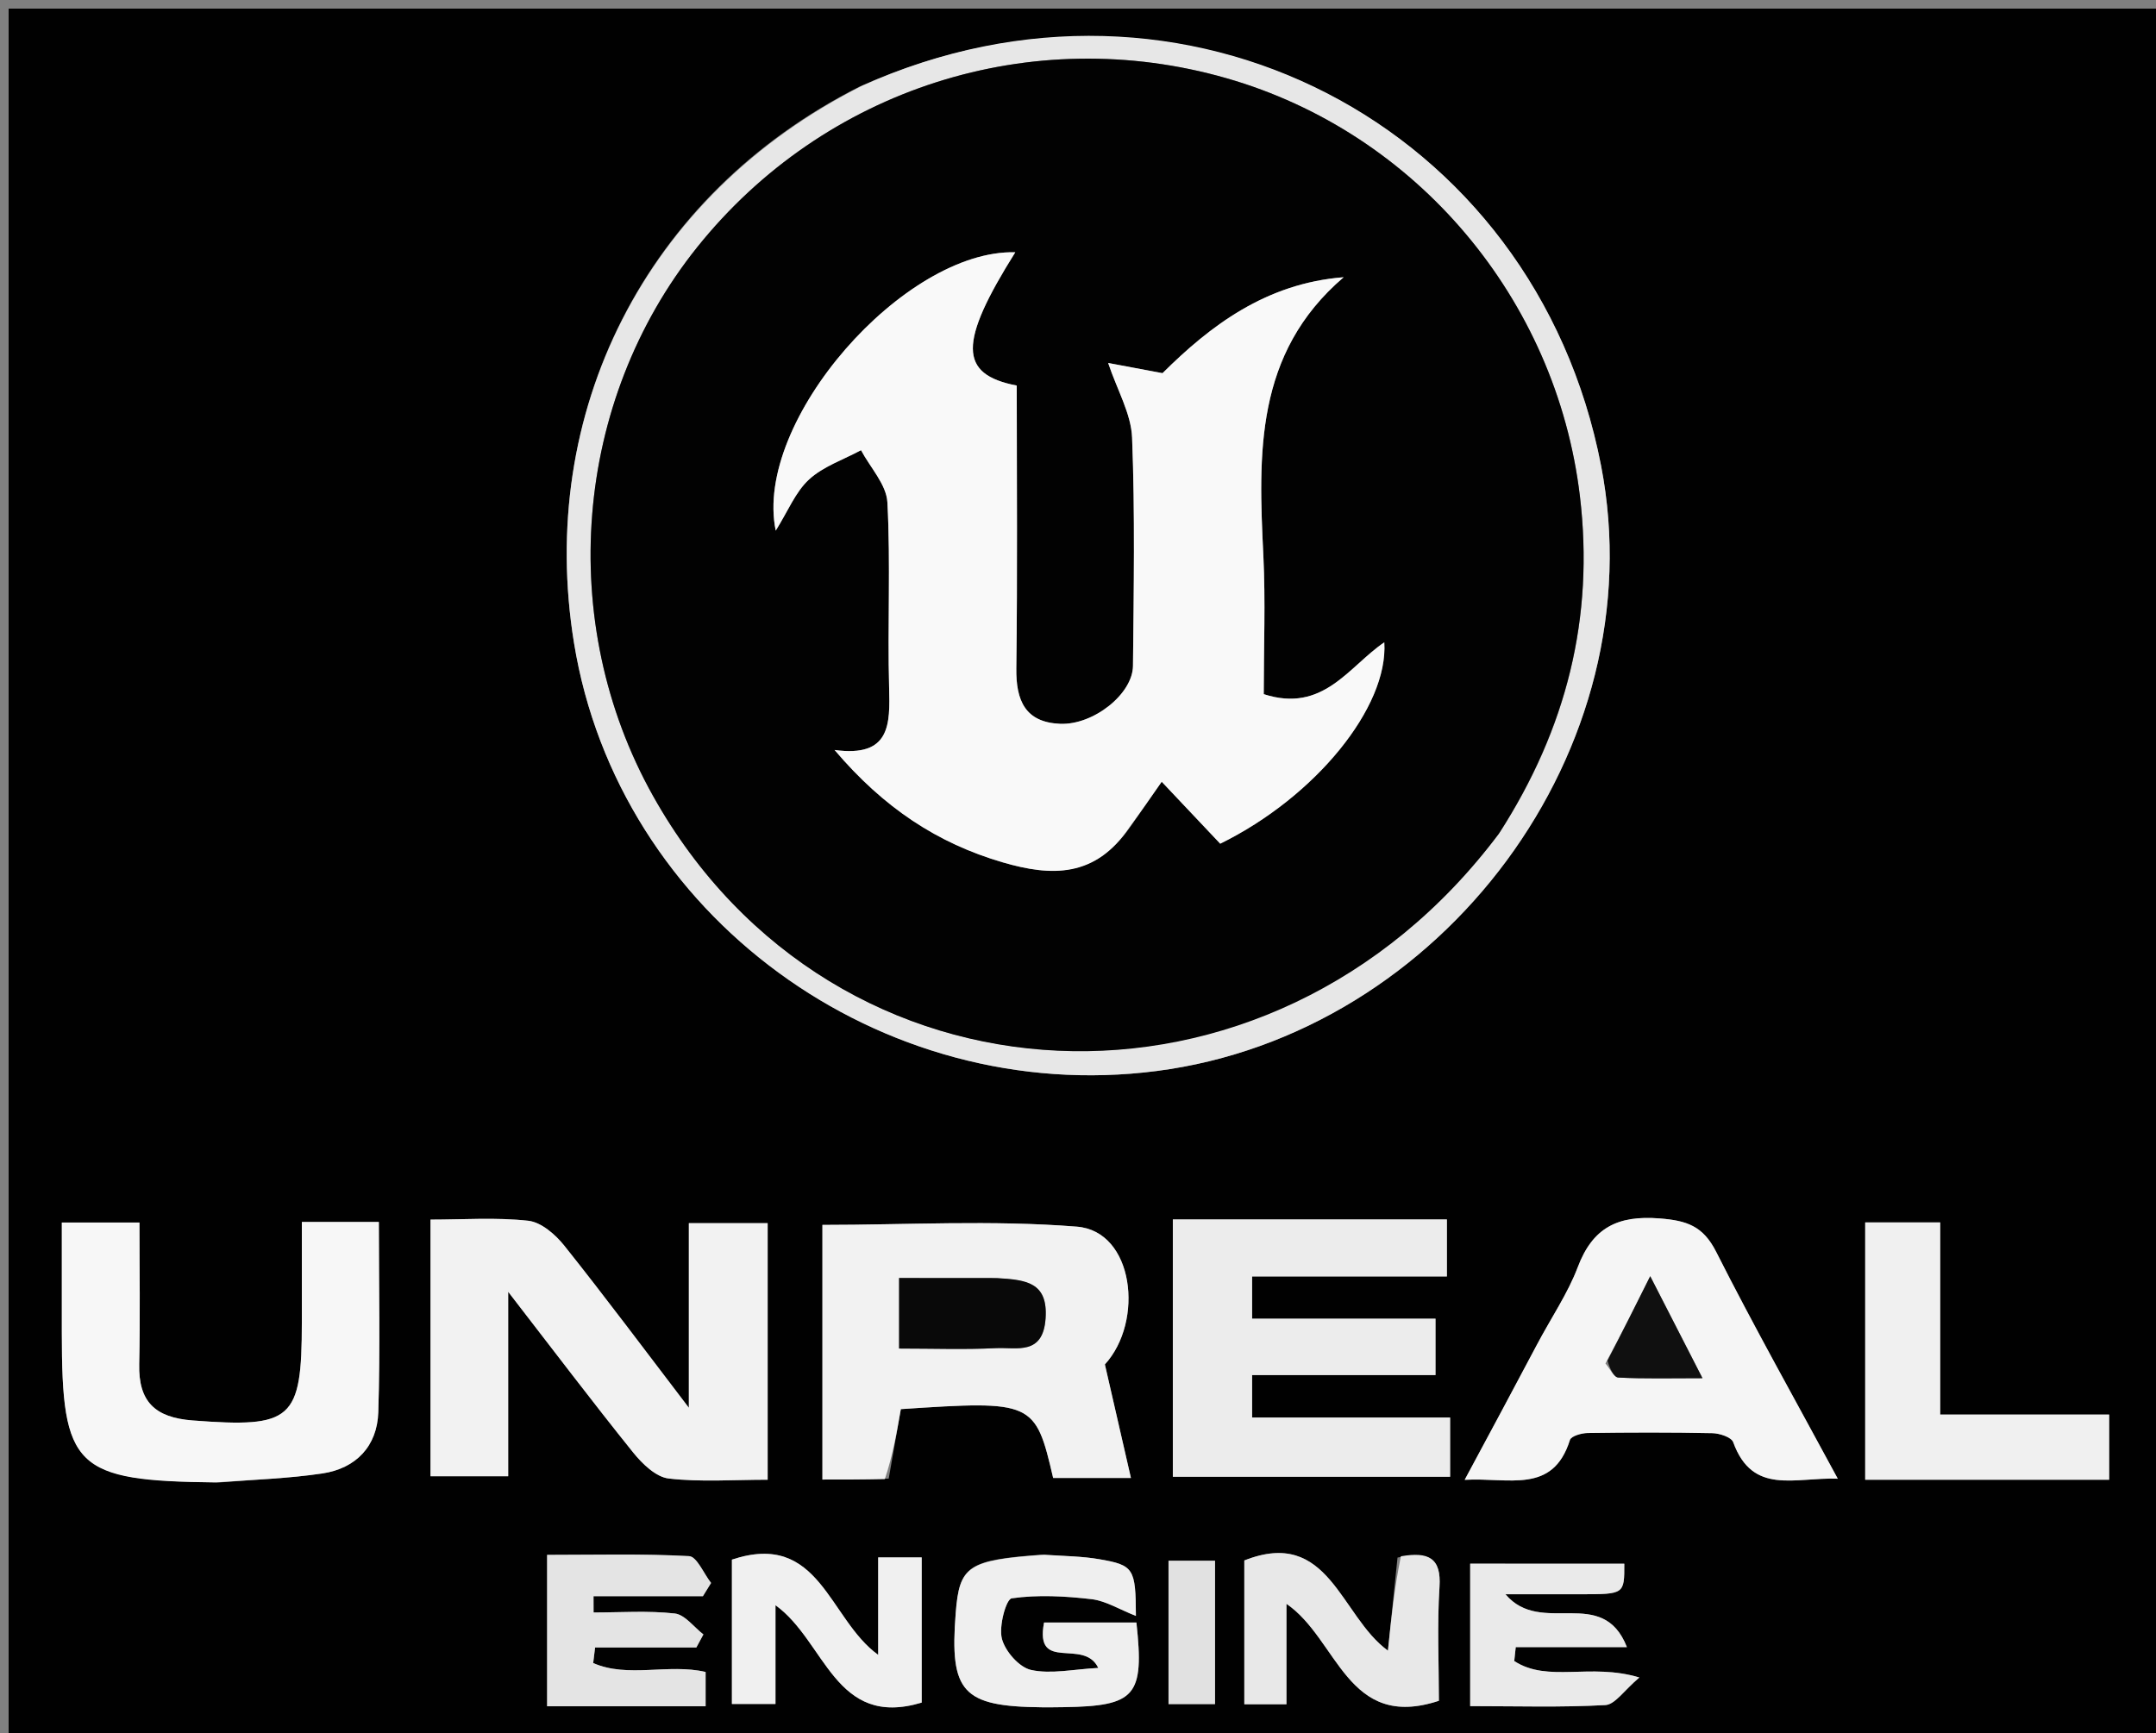
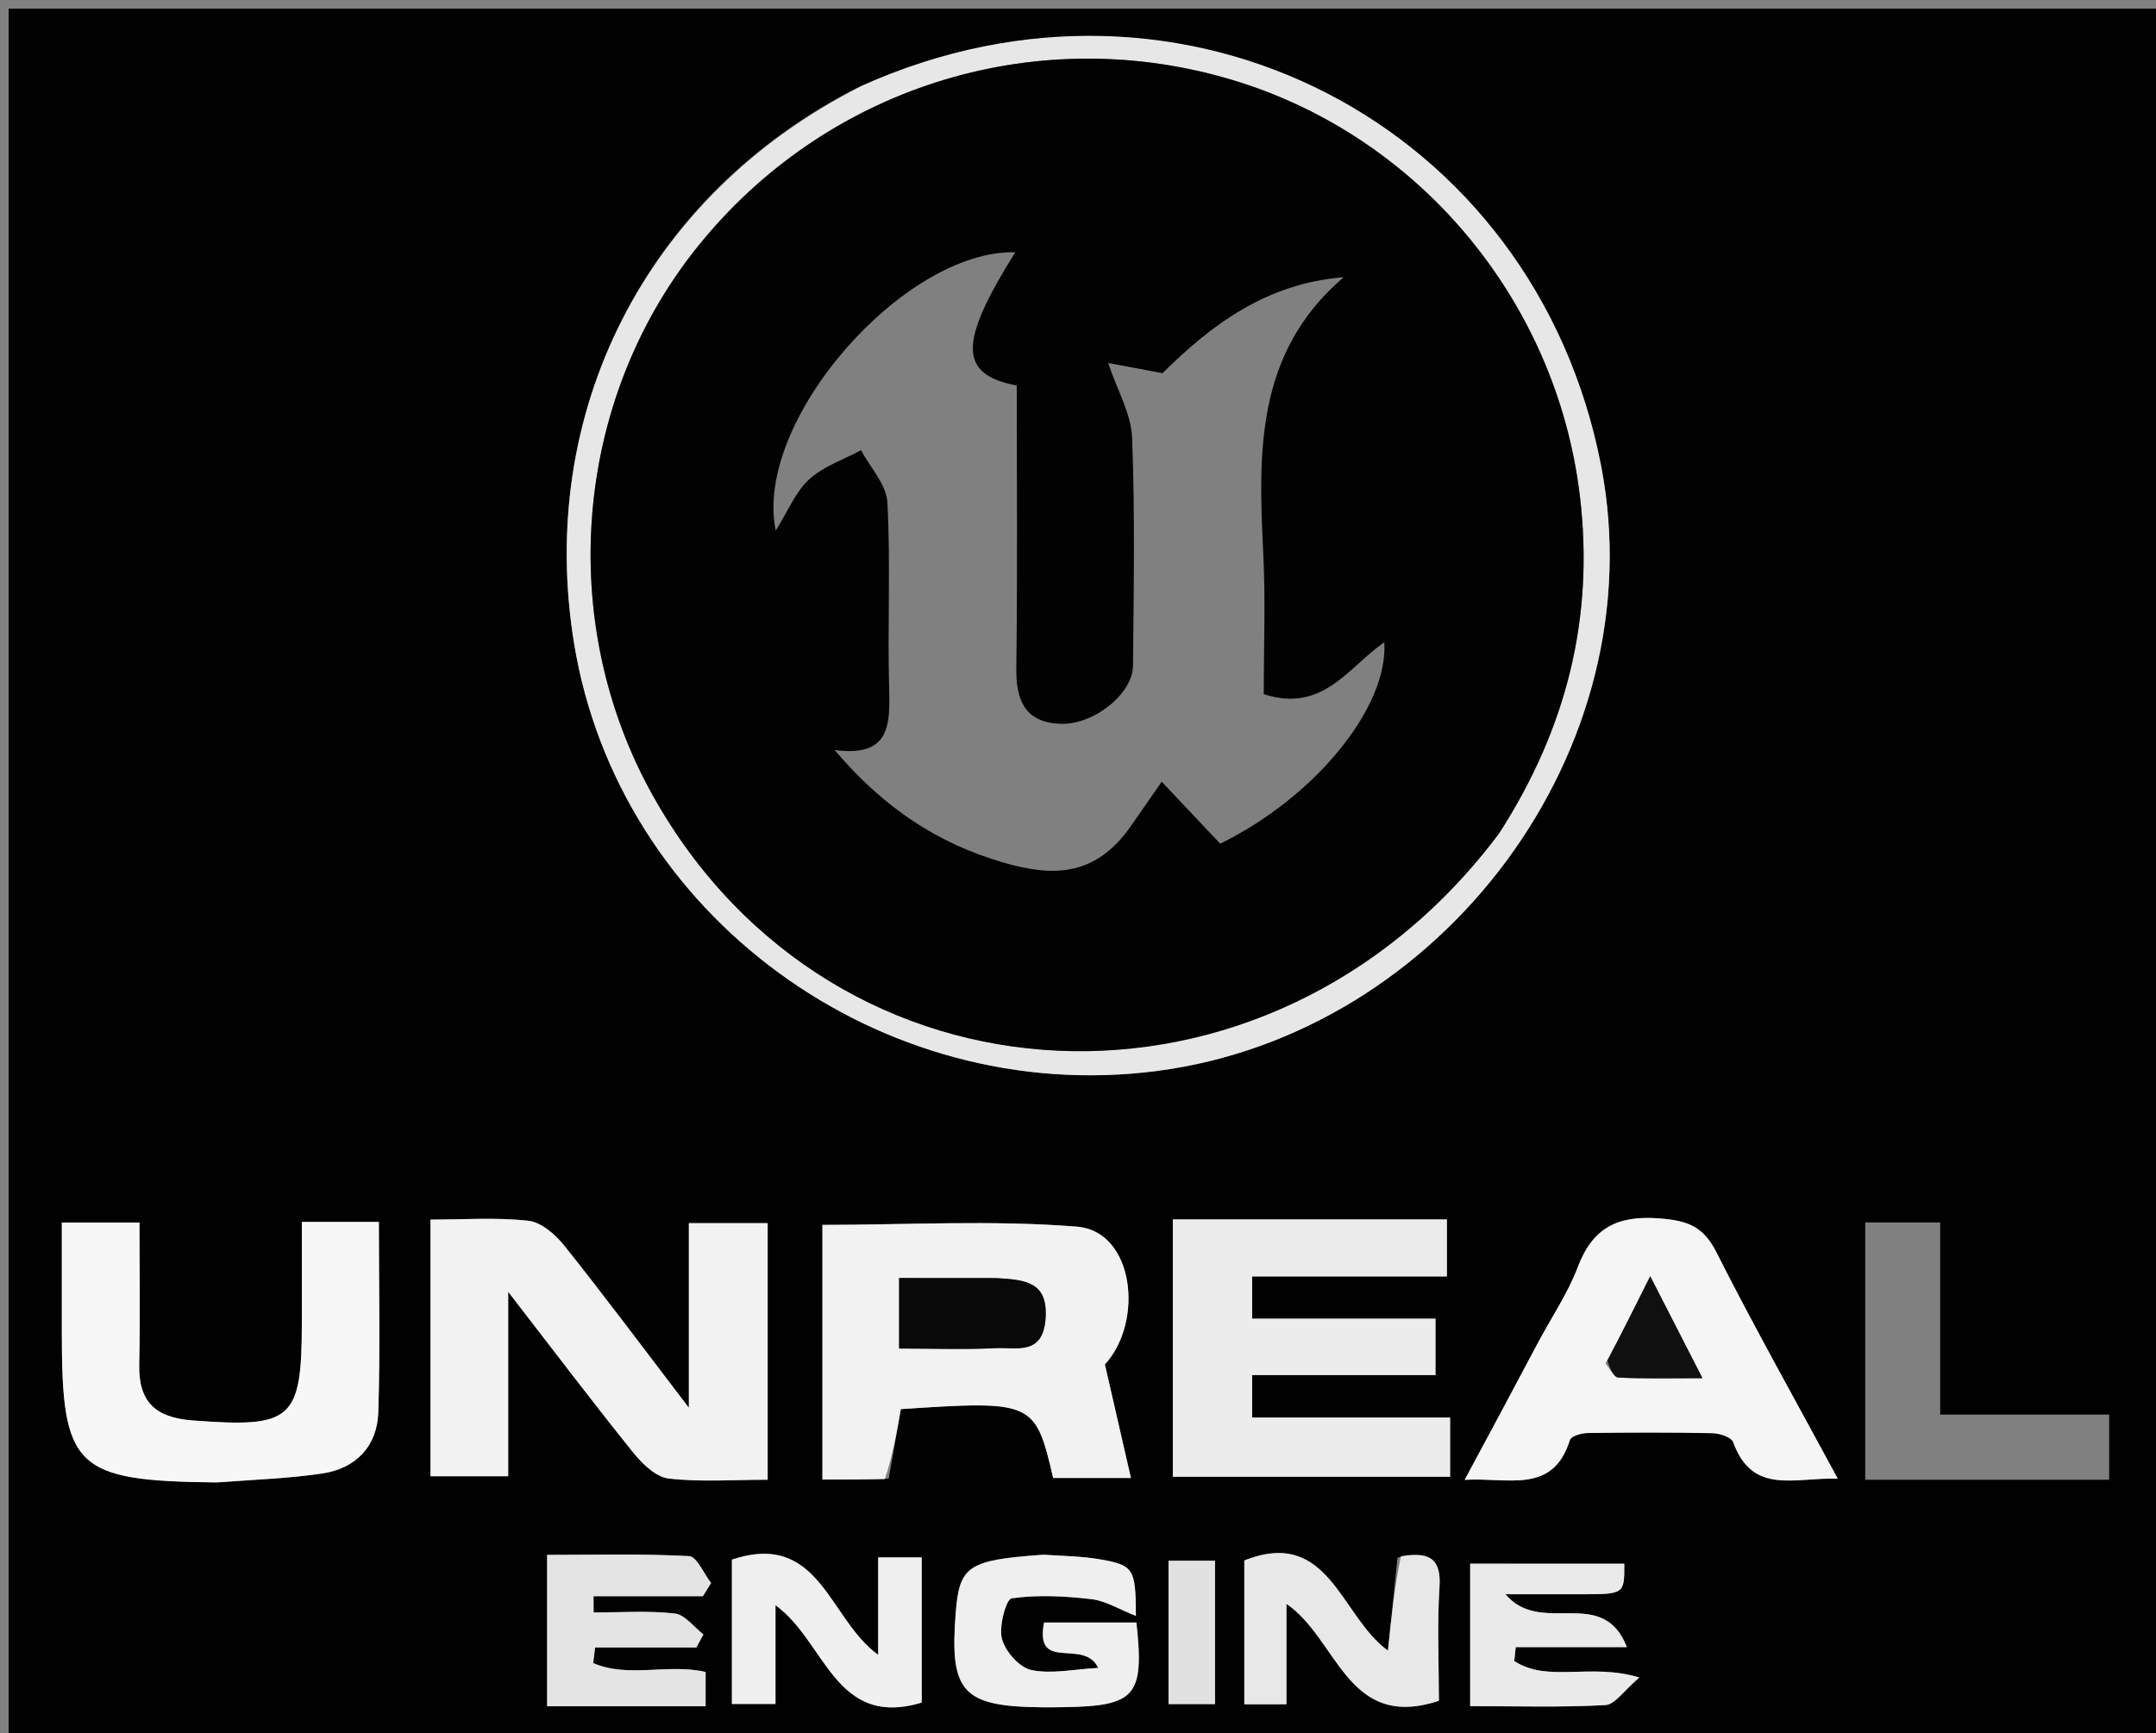
<svg xmlns="http://www.w3.org/2000/svg" id="Layer_1" x="0px" y="0px" width="100%" viewBox="0 0 250 201" xml:space="preserve">
  <rect x="0" y="0" width="250" height="201" fill="#808080" stroke="none" />
  <path fill="#010101" opacity="1" stroke="none" d="M159,202  C106,202 53.5,202 1,202  C1,135 1,68 1,1  C84.333,1 167.667,1 251,1  C251,68 251,135 251,202  C220.5,202 190,202 159,202 M99.622,10.066  C74.724,22.671 62.223,47.939 66.562,74.583  C71.707,106.179 102.104,128.356 134.113,124.22  C167.265,119.935 192.008,86.844 185.654,54.016  C177.975,14.335 137.136,-6.819 99.622,10.066 M89.014,153.517  C89.014,149.59 89.014,145.662 89.014,141.868  C85.674,141.868 82.966,141.868 79.877,141.868  C79.877,148.988 79.877,155.698 79.877,163.278  C74.696,156.493 70.16,150.405 65.429,144.472  C64.401,143.182 62.755,141.756 61.261,141.59  C57.539,141.177 53.741,141.454 49.919,141.454  C49.919,151.816 49.919,161.561 49.919,171.221  C52.931,171.221 55.641,171.221 58.927,171.221  C58.927,164.19 58.927,157.55 58.927,149.826  C64.254,156.715 68.75,162.663 73.422,168.469  C74.472,169.775 76.054,171.31 77.537,171.482  C81.254,171.913 85.055,171.624 89.014,171.624  C89.014,165.488 89.014,159.999 89.014,153.517 M103.051,171.494  C103.519,168.816 103.986,166.137 104.458,163.436  C119.794,162.417 120.056,162.533 122.119,171.42  C124.691,171.42 127.289,171.42 131.137,171.42  C130.121,166.987 129.21,163.016 128.117,158.252  C132.688,153.256 131.496,142.803 124.867,142.272  C115.036,141.485 105.096,142.069 95.364,142.069  C95.364,151.916 95.364,161.644 95.364,171.604  C97.86,171.604 100.008,171.604 103.051,171.494 M140.716,141.43  C139.155,141.43 137.594,141.43 135.998,141.43  C135.998,151.862 135.998,161.484 135.998,171.28  C146.874,171.28 157.564,171.28 168.148,171.28  C168.148,168.832 168.148,166.753 168.148,164.409  C160.362,164.409 152.914,164.409 145.19,164.409  C145.19,162.754 145.19,161.373 145.19,159.484  C152.512,159.484 159.574,159.484 166.455,159.484  C166.455,157.052 166.455,155.163 166.455,152.948  C159.146,152.948 152.214,152.948 145.191,152.948  C145.191,151.188 145.191,149.787 145.191,148.048  C152.896,148.048 160.32,148.048 167.776,148.048  C167.776,145.761 167.776,143.815 167.776,141.43  C158.939,141.43 150.308,141.43 140.716,141.43 M25.503,171.937  C29.469,171.608 33.465,171.484 37.391,170.894  C41.291,170.307 43.739,167.725 43.864,163.792  C44.094,156.518 43.93,149.231 43.93,141.727  C40.83,141.727 38.084,141.727 35.001,141.727  C35.001,145.775 35.001,149.574 35.001,153.374  C35.001,164.739 33.873,165.627 22.331,164.749  C17.974,164.417 16.044,162.574 16.142,158.222  C16.265,152.781 16.172,147.335 16.172,141.796  C12.923,141.796 10.185,141.796 7.17,141.796  C7.17,146.259 7.17,150.399 7.17,154.54  C7.17,170.276 8.654,171.762 25.503,171.937 M178.005,156.437  C175.375,161.332 172.744,166.228 169.837,171.637  C174.949,171.332 180.052,173.356 182.042,167.012  C182.183,166.562 183.376,166.216 184.086,166.206  C188.909,166.138 193.735,166.123 198.557,166.224  C199.398,166.241 200.764,166.689 200.975,167.27  C203.225,173.477 208.135,171.312 213.099,171.505  C208.154,162.345 203.383,153.868 199,145.195  C197.479,142.186 195.583,141.561 192.425,141.317  C187.6,140.943 184.687,142.37 182.947,146.978  C181.787,150.051 179.858,152.833 178.005,156.437 M224.976,155.473  C224.976,150.902 224.976,146.331 224.976,141.782  C221.608,141.782 218.884,141.782 216.28,141.782  C216.28,151.834 216.28,161.548 216.28,171.627  C221.183,171.627 225.804,171.627 230.425,171.627  C235.186,171.627 239.948,171.627 244.569,171.627  C244.569,168.776 244.569,166.559 244.569,164.069  C237.938,164.069 231.684,164.069 224.976,164.069  C224.976,161.34 224.976,158.899 224.976,155.473 M162.05,180.652  C161.691,184.136 161.333,187.62 160.939,191.449  C155.398,187.429 154.115,177.096 144.286,180.988  C144.286,186.607 144.286,192.042 144.286,197.667  C145.938,197.667 147.333,197.667 149.172,197.667  C149.172,193.77 149.172,190.067 149.172,186.017  C155.17,190.119 156.172,200.788 166.848,197.263  C166.848,192.944 166.633,188.477 166.918,184.042  C167.132,180.71 165.676,179.941 162.05,180.652 M89.921,191.65  C89.921,189.922 89.921,188.195 89.921,186.177  C95.742,190.368 96.786,200.511 106.875,197.474  C106.875,191.85 106.875,186.29 106.875,180.636  C105.21,180.636 103.81,180.636 101.831,180.636  C101.831,184.52 101.831,188.167 101.831,191.938  C96.068,187.785 95.073,177.495 84.869,180.892  C84.869,186.515 84.869,192.064 84.869,197.634  C86.614,197.634 88.043,197.634 89.921,197.634  C89.921,195.79 89.921,194.16 89.921,191.65 M69.619,197.899  C73.594,197.899 77.569,197.899 81.819,197.899  C81.819,196.382 81.819,195.16 81.819,193.922  C77.5,192.911 72.81,194.662 68.783,192.886  C68.856,192.285 68.93,191.683 69.003,191.082  C72.917,191.082 76.83,191.082 80.744,191.082  C81.017,190.577 81.29,190.073 81.563,189.568  C80.459,188.719 79.422,187.271 78.239,187.139  C75.136,186.793 71.969,187.022 68.827,187.022  C68.825,186.394 68.824,185.765 68.822,185.136  C73.049,185.136 77.276,185.136 81.503,185.136  C81.82,184.623 82.136,184.11 82.452,183.597  C81.604,182.512 80.804,180.536 79.9,180.487  C74.468,180.193 69.013,180.341 63.441,180.341  C63.441,186.452 63.441,191.997 63.441,197.899  C65.394,197.899 67.028,197.899 69.619,197.899 M120.648,180.325  C112.221,180.949 111.248,181.617 110.82,187.082  C110.099,196.283 111.6,197.925 120.817,198.017  C121.647,198.025 122.477,198.016 123.307,198.003  C131.696,197.878 132.701,196.732 131.773,188.184  C128.206,188.184 124.623,188.184 121.065,188.184  C119.941,194.082 125.679,189.92 127.351,193.454  C124.446,193.606 121.885,194.196 119.563,193.689  C118.18,193.388 116.552,191.523 116.175,190.066  C115.8,188.62 116.663,185.471 117.314,185.378  C120.336,184.946 123.496,185.12 126.56,185.476  C128.218,185.669 129.784,186.661 131.714,187.42  C131.689,181.904 131.475,181.536 127.457,180.842  C125.508,180.506 123.505,180.485 120.648,180.325 M182.402,191.04  C184.196,191.04 185.99,191.04 188.649,191.04  C185.809,183.802 178.719,189.847 174.567,184.907  C178.215,184.907 180.761,184.909 183.308,184.907  C188.358,184.904 188.358,184.904 188.343,181.363  C182.318,181.363 176.294,181.363 170.476,181.363  C170.476,187.019 170.476,192.267 170.476,197.884  C175.913,197.884 181.044,198.044 186.151,197.76  C187.278,197.697 188.317,196.061 190.091,194.562  C184.37,192.839 179.497,195.205 175.585,192.654  C175.642,192.116 175.7,191.578 175.758,191.04  C177.659,191.04 179.56,191.04 182.402,191.04 M140.89,187.551  C140.89,185.426 140.89,183.302 140.89,181.017  C138.851,181.017 137.267,181.017 135.496,181.017  C135.496,186.654 135.496,192.061 135.496,197.644  C137.324,197.644 138.887,197.644 140.89,197.644  C140.89,194.43 140.89,191.472 140.89,187.551 z" />
  <path fill="#E7E7E7" opacity="1" stroke="none" d="M99.977,9.943  C137.136,-6.819 177.975,14.335 185.654,54.016  C192.008,86.844 167.265,119.935 134.113,124.22  C102.104,128.356 71.707,106.179 66.562,74.583  C62.223,47.939 74.724,22.671 99.977,9.943 M173.997,96.395  C181.634,84.515 184.889,71.64 183.194,57.511  C180.453,34.662 164.229,15.386 142.211,9.071  C119.605,2.588 95.595,10.256 80.843,28.672  C66.496,46.581 64.437,72.146 75.718,92.302  C96.689,129.774 147.208,132.202 173.997,96.395 z" />
  <path fill="#F2F2F2" opacity="1" stroke="none" d="M89.014,154.014  C89.014,159.999 89.014,165.488 89.014,171.624  C85.055,171.624 81.254,171.913 77.537,171.482  C76.054,171.31 74.472,169.775 73.422,168.469  C68.75,162.663 64.254,156.715 58.927,149.826  C58.927,157.55 58.927,164.19 58.927,171.221  C55.641,171.221 52.931,171.221 49.919,171.221  C49.919,161.561 49.919,151.816 49.919,141.454  C53.741,141.454 57.539,141.177 61.261,141.59  C62.755,141.756 64.401,143.182 65.429,144.472  C70.16,150.405 74.696,156.493 79.877,163.278  C79.877,155.698 79.877,148.988 79.877,141.868  C82.966,141.868 85.674,141.868 89.014,141.868  C89.014,145.662 89.014,149.59 89.014,154.014 z" />
  <path fill="#F2F2F2" opacity="1" stroke="none" d="M102.604,171.549  C100.008,171.604 97.86,171.604 95.364,171.604  C95.364,161.644 95.364,151.916 95.364,142.069  C105.096,142.069 115.036,141.485 124.867,142.272  C131.496,142.803 132.688,153.256 128.117,158.252  C129.21,163.016 130.121,166.987 131.137,171.42  C127.289,171.42 124.691,171.42 122.119,171.42  C120.056,162.533 119.794,162.417 104.458,163.436  C103.986,166.137 103.519,168.816 102.604,171.549 M115.128,148.228  C111.531,148.228 107.934,148.228 104.256,148.228  C104.256,151.211 104.256,153.745 104.256,156.409  C108.219,156.409 111.861,156.542 115.487,156.362  C117.883,156.243 120.944,157.25 121.24,152.91  C121.527,148.707 118.987,148.433 115.128,148.228 z" />
  <path fill="#ECECEC" opacity="1" stroke="none" d="M141.196,141.43  C150.308,141.43 158.939,141.43 167.776,141.43  C167.776,143.815 167.776,145.761 167.776,148.048  C160.32,148.048 152.896,148.048 145.191,148.048  C145.191,149.787 145.191,151.188 145.191,152.948  C152.214,152.948 159.146,152.948 166.455,152.948  C166.455,155.163 166.455,157.052 166.455,159.484  C159.574,159.484 152.512,159.484 145.19,159.484  C145.19,161.373 145.19,162.754 145.19,164.409  C152.914,164.409 160.362,164.409 168.148,164.409  C168.148,166.753 168.148,168.832 168.148,171.28  C157.564,171.28 146.874,171.28 135.998,171.28  C135.998,161.484 135.998,151.862 135.998,141.43  C137.594,141.43 139.155,141.43 141.196,141.43 z" />
  <path fill="#F7F7F7" opacity="1" stroke="none" d="M25.025,171.937  C8.654,171.762 7.17,170.276 7.17,154.54  C7.17,150.399 7.17,146.259 7.17,141.796  C10.185,141.796 12.923,141.796 16.172,141.796  C16.172,147.335 16.265,152.781 16.142,158.222  C16.044,162.574 17.974,164.417 22.331,164.749  C33.873,165.627 35.001,164.739 35.001,153.374  C35.001,149.574 35.001,145.775 35.001,141.727  C38.084,141.727 40.83,141.727 43.93,141.727  C43.93,149.231 44.094,156.518 43.864,163.792  C43.739,167.725 41.291,170.307 37.391,170.894  C33.465,171.484 29.469,171.608 25.025,171.937 z" />
  <path fill="#F5F5F5" opacity="1" stroke="none" d="M178.139,156.091  C179.858,152.833 181.787,150.051 182.947,146.978  C184.687,142.37 187.6,140.943 192.425,141.317  C195.583,141.561 197.479,142.186 199,145.195  C203.383,153.868 208.154,162.345 213.099,171.505  C208.135,171.312 203.225,173.477 200.975,167.27  C200.764,166.689 199.398,166.241 198.557,166.224  C193.735,166.123 188.909,166.138 184.086,166.206  C183.376,166.216 182.183,166.562 182.042,167.012  C180.052,173.356 174.949,171.332 169.837,171.637  C172.744,166.228 175.375,161.332 178.139,156.091 M186.161,158.141  C186.657,158.71 187.13,159.745 187.654,159.773  C190.692,159.93 193.742,159.849 197.413,159.849  C195.244,155.617 193.442,152.101 191.351,148.018  C189.558,151.611 188.094,154.546 186.161,158.141 z" />
-   <path fill="#F0F0F0" opacity="1" stroke="none" d="M224.976,155.965  C224.976,158.899 224.976,161.34 224.976,164.069  C231.684,164.069 237.938,164.069 244.569,164.069  C244.569,166.559 244.569,168.776 244.569,171.627  C239.948,171.627 235.186,171.627 230.425,171.627  C225.804,171.627 221.183,171.627 216.28,171.627  C216.28,161.548 216.28,151.834 216.28,141.782  C218.884,141.782 221.608,141.782 224.976,141.782  C224.976,146.331 224.976,150.902 224.976,155.965 z" />
  <path fill="#E8E8E8" opacity="1" stroke="none" d="M162.441,180.505  C165.676,179.941 167.132,180.71 166.918,184.042  C166.633,188.477 166.848,192.944 166.848,197.263  C156.172,200.788 155.17,190.119 149.172,186.017  C149.172,190.067 149.172,193.77 149.172,197.667  C147.333,197.667 145.938,197.667 144.286,197.667  C144.286,192.042 144.286,186.607 144.286,180.988  C154.115,177.096 155.398,187.429 160.939,191.449  C161.333,187.62 161.691,184.136 162.441,180.505 z" />
  <path fill="#F0F0F0" opacity="1" stroke="none" d="M89.921,192.09  C89.921,194.16 89.921,195.79 89.921,197.634  C88.043,197.634 86.614,197.634 84.869,197.634  C84.869,192.064 84.869,186.515 84.869,180.892  C95.073,177.495 96.068,187.785 101.831,191.938  C101.831,188.167 101.831,184.52 101.831,180.636  C103.81,180.636 105.21,180.636 106.875,180.636  C106.875,186.29 106.875,191.85 106.875,197.474  C96.786,200.511 95.742,190.368 89.921,186.177  C89.921,188.195 89.921,189.922 89.921,192.09 z" />
  <path fill="#E4E4E4" opacity="1" stroke="none" d="M69.141,197.899  C67.028,197.899 65.394,197.899 63.441,197.899  C63.441,191.997 63.441,186.452 63.441,180.341  C69.013,180.341 74.468,180.193 79.9,180.487  C80.804,180.536 81.604,182.512 82.452,183.597  C82.136,184.11 81.82,184.623 81.503,185.136  C77.276,185.136 73.049,185.136 68.822,185.136  C68.824,185.765 68.825,186.394 68.827,187.022  C71.969,187.022 75.136,186.793 78.239,187.139  C79.422,187.271 80.459,188.719 81.563,189.568  C81.29,190.073 81.017,190.577 80.744,191.082  C76.83,191.082 72.917,191.082 69.003,191.082  C68.93,191.683 68.856,192.285 68.783,192.886  C72.81,194.662 77.5,192.911 81.819,193.922  C81.819,195.16 81.819,196.382 81.819,197.899  C77.569,197.899 73.594,197.899 69.141,197.899 z" />
  <path fill="#EFEFEF" opacity="1" stroke="none" d="M121.088,180.324  C123.505,180.485 125.508,180.506 127.457,180.842  C131.475,181.536 131.689,181.904 131.714,187.42  C129.784,186.661 128.218,185.669 126.56,185.476  C123.496,185.12 120.336,184.946 117.314,185.378  C116.663,185.471 115.8,188.62 116.175,190.066  C116.552,191.523 118.18,193.388 119.563,193.689  C121.885,194.196 124.446,193.606 127.351,193.454  C125.679,189.92 119.941,194.082 121.065,188.184  C124.623,188.184 128.206,188.184 131.773,188.184  C132.701,196.732 131.696,197.878 123.307,198.003  C122.477,198.016 121.647,198.025 120.817,198.017  C111.6,197.925 110.099,196.283 110.82,187.082  C111.248,181.617 112.221,180.949 121.088,180.324 z" />
  <path fill="#EAEAEA" opacity="1" stroke="none" d="M181.932,191.04  C179.56,191.04 177.659,191.04 175.758,191.04  C175.7,191.578 175.642,192.116 175.585,192.654  C179.497,195.205 184.37,192.839 190.091,194.562  C188.317,196.061 187.278,197.697 186.151,197.76  C181.044,198.044 175.913,197.884 170.476,197.884  C170.476,192.267 170.476,187.019 170.476,181.363  C176.294,181.363 182.318,181.363 188.346,181.365  C188.358,184.904 188.358,184.904 183.308,184.907  C180.761,184.909 178.215,184.907 174.567,184.907  C178.719,189.847 185.809,183.802 188.649,191.04  C185.99,191.04 184.196,191.04 181.932,191.04 z" />
  <path fill="#E1E1E1" opacity="1" stroke="none" d="M140.89,188.032  C140.89,191.472 140.89,194.43 140.89,197.644  C138.887,197.644 137.324,197.644 135.496,197.644  C135.496,192.061 135.496,186.654 135.496,181.017  C137.267,181.017 138.851,181.017 140.89,181.017  C140.89,183.302 140.89,185.426 140.89,188.032 z" />
  <path fill="#020202" opacity="1" stroke="none" d="M173.801,96.701  C147.208,132.202 96.689,129.774 75.718,92.302  C64.437,72.146 66.496,46.581 80.843,28.672  C95.595,10.256 119.605,2.588 142.211,9.071  C164.229,15.386 180.453,34.662 183.194,57.511  C184.889,71.64 181.634,84.515 173.801,96.701 M131.199,95.712  C132.332,94.083 133.464,92.455 134.706,90.669  C137.67,93.808 139.599,95.851 141.492,97.855  C152.539,92.429 160.999,82 160.516,74.501  C156.397,77.292 153.449,82.756 146.537,80.511  C146.537,75.068 146.75,69.754 146.494,64.462  C145.922,52.681 145.465,41.009 155.805,32.154  C146.778,32.862 140.314,37.802 134.801,43.281  C132.264,42.806 130.213,42.421 128.496,42.099  C129.559,45.269 131.165,47.988 131.273,50.765  C131.618,59.575 131.462,68.408 131.376,77.231  C131.344,80.496 126.779,84.122 122.907,83.95  C118.887,83.773 117.799,81.26 117.847,77.524  C117.989,66.566 117.897,55.605 117.897,44.72  C111.115,43.413 111.164,39.724 117.728,29.26  C104.88,28.922 87.312,48.824 89.951,61.544  C91.376,59.27 92.241,57.052 93.816,55.607  C95.47,54.09 97.803,53.315 99.84,52.215  C100.908,54.228 102.788,56.198 102.898,58.263  C103.28,65.401 102.903,72.577 103.098,79.73  C103.215,84.015 103.268,87.87 96.775,86.988  C102.477,93.707 108.708,97.806 116.275,100.02  C121.959,101.682 127.012,101.805 131.199,95.712 z" />
  <path fill="#090909" opacity="1" stroke="none" d="M115.583,148.237  C118.987,148.433 121.527,148.707 121.24,152.91  C120.944,157.25 117.883,156.243 115.487,156.362  C111.861,156.542 108.219,156.409 104.256,156.409  C104.256,153.745 104.256,151.211 104.256,148.228  C107.934,148.228 111.531,148.228 115.583,148.237 z" />
  <path fill="#101010" opacity="1" stroke="none" d="M186.395,157.811  C188.094,154.546 189.558,151.611 191.351,148.018  C193.442,152.101 195.244,155.617 197.413,159.849  C193.742,159.849 190.692,159.93 187.654,159.773  C187.13,159.745 186.657,158.71 186.395,157.811 z" />
-   <path fill="#F9F9F9" opacity="1" stroke="none" d="M130.946,95.976  C127.012,101.805 121.959,101.682 116.275,100.02  C108.708,97.806 102.477,93.707 96.775,86.988  C103.268,87.87 103.215,84.015 103.098,79.73  C102.903,72.577 103.28,65.401 102.898,58.263  C102.788,56.198 100.908,54.228 99.84,52.215  C97.803,53.315 95.47,54.09 93.816,55.607  C92.241,57.052 91.376,59.27 89.951,61.544  C87.312,48.824 104.88,28.922 117.728,29.26  C111.164,39.724 111.115,43.413 117.897,44.72  C117.897,55.605 117.989,66.566 117.847,77.524  C117.799,81.26 118.887,83.773 122.907,83.95  C126.779,84.122 131.344,80.496 131.376,77.231  C131.462,68.408 131.618,59.575 131.273,50.765  C131.165,47.988 129.559,45.269 128.496,42.099  C130.213,42.421 132.264,42.806 134.801,43.281  C140.314,37.802 146.778,32.862 155.805,32.154  C145.465,41.009 145.922,52.681 146.494,64.462  C146.75,69.754 146.537,75.068 146.537,80.511  C153.449,82.756 156.397,77.292 160.516,74.501  C160.999,82 152.539,92.429 141.492,97.855  C139.599,95.851 137.67,93.808 134.706,90.669  C133.464,92.455 132.332,94.083 130.946,95.976 z" />
</svg>